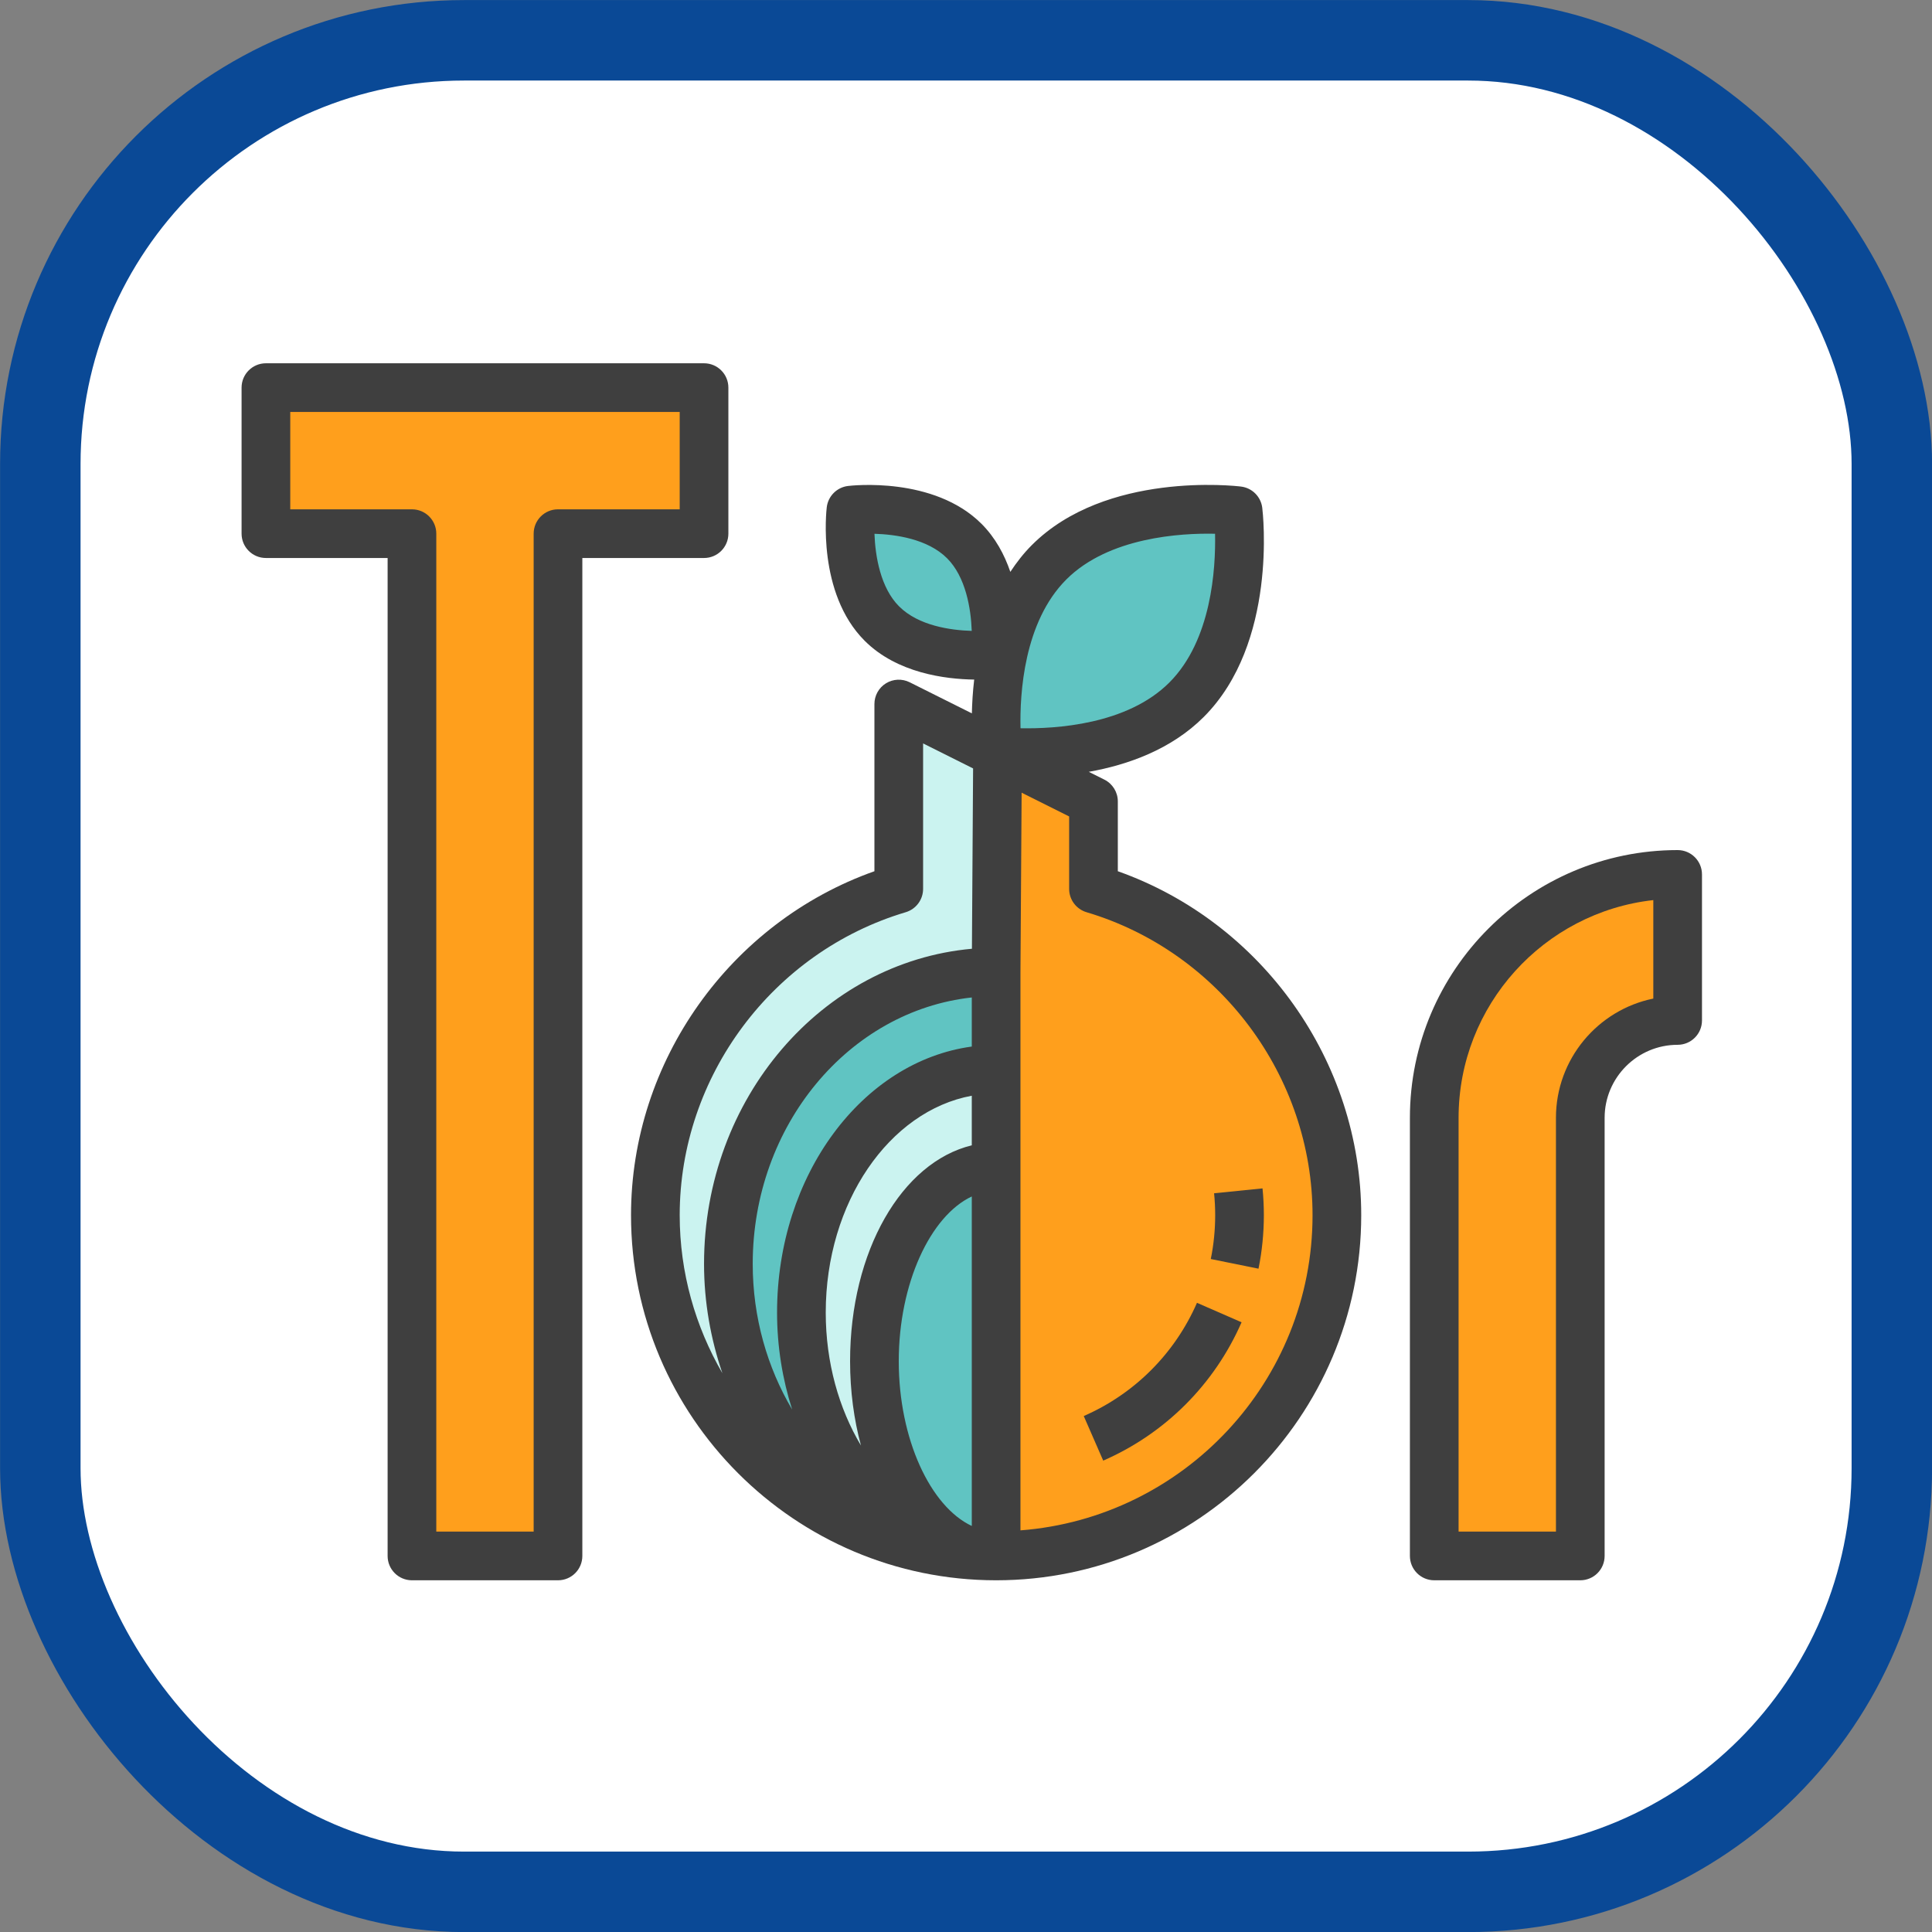
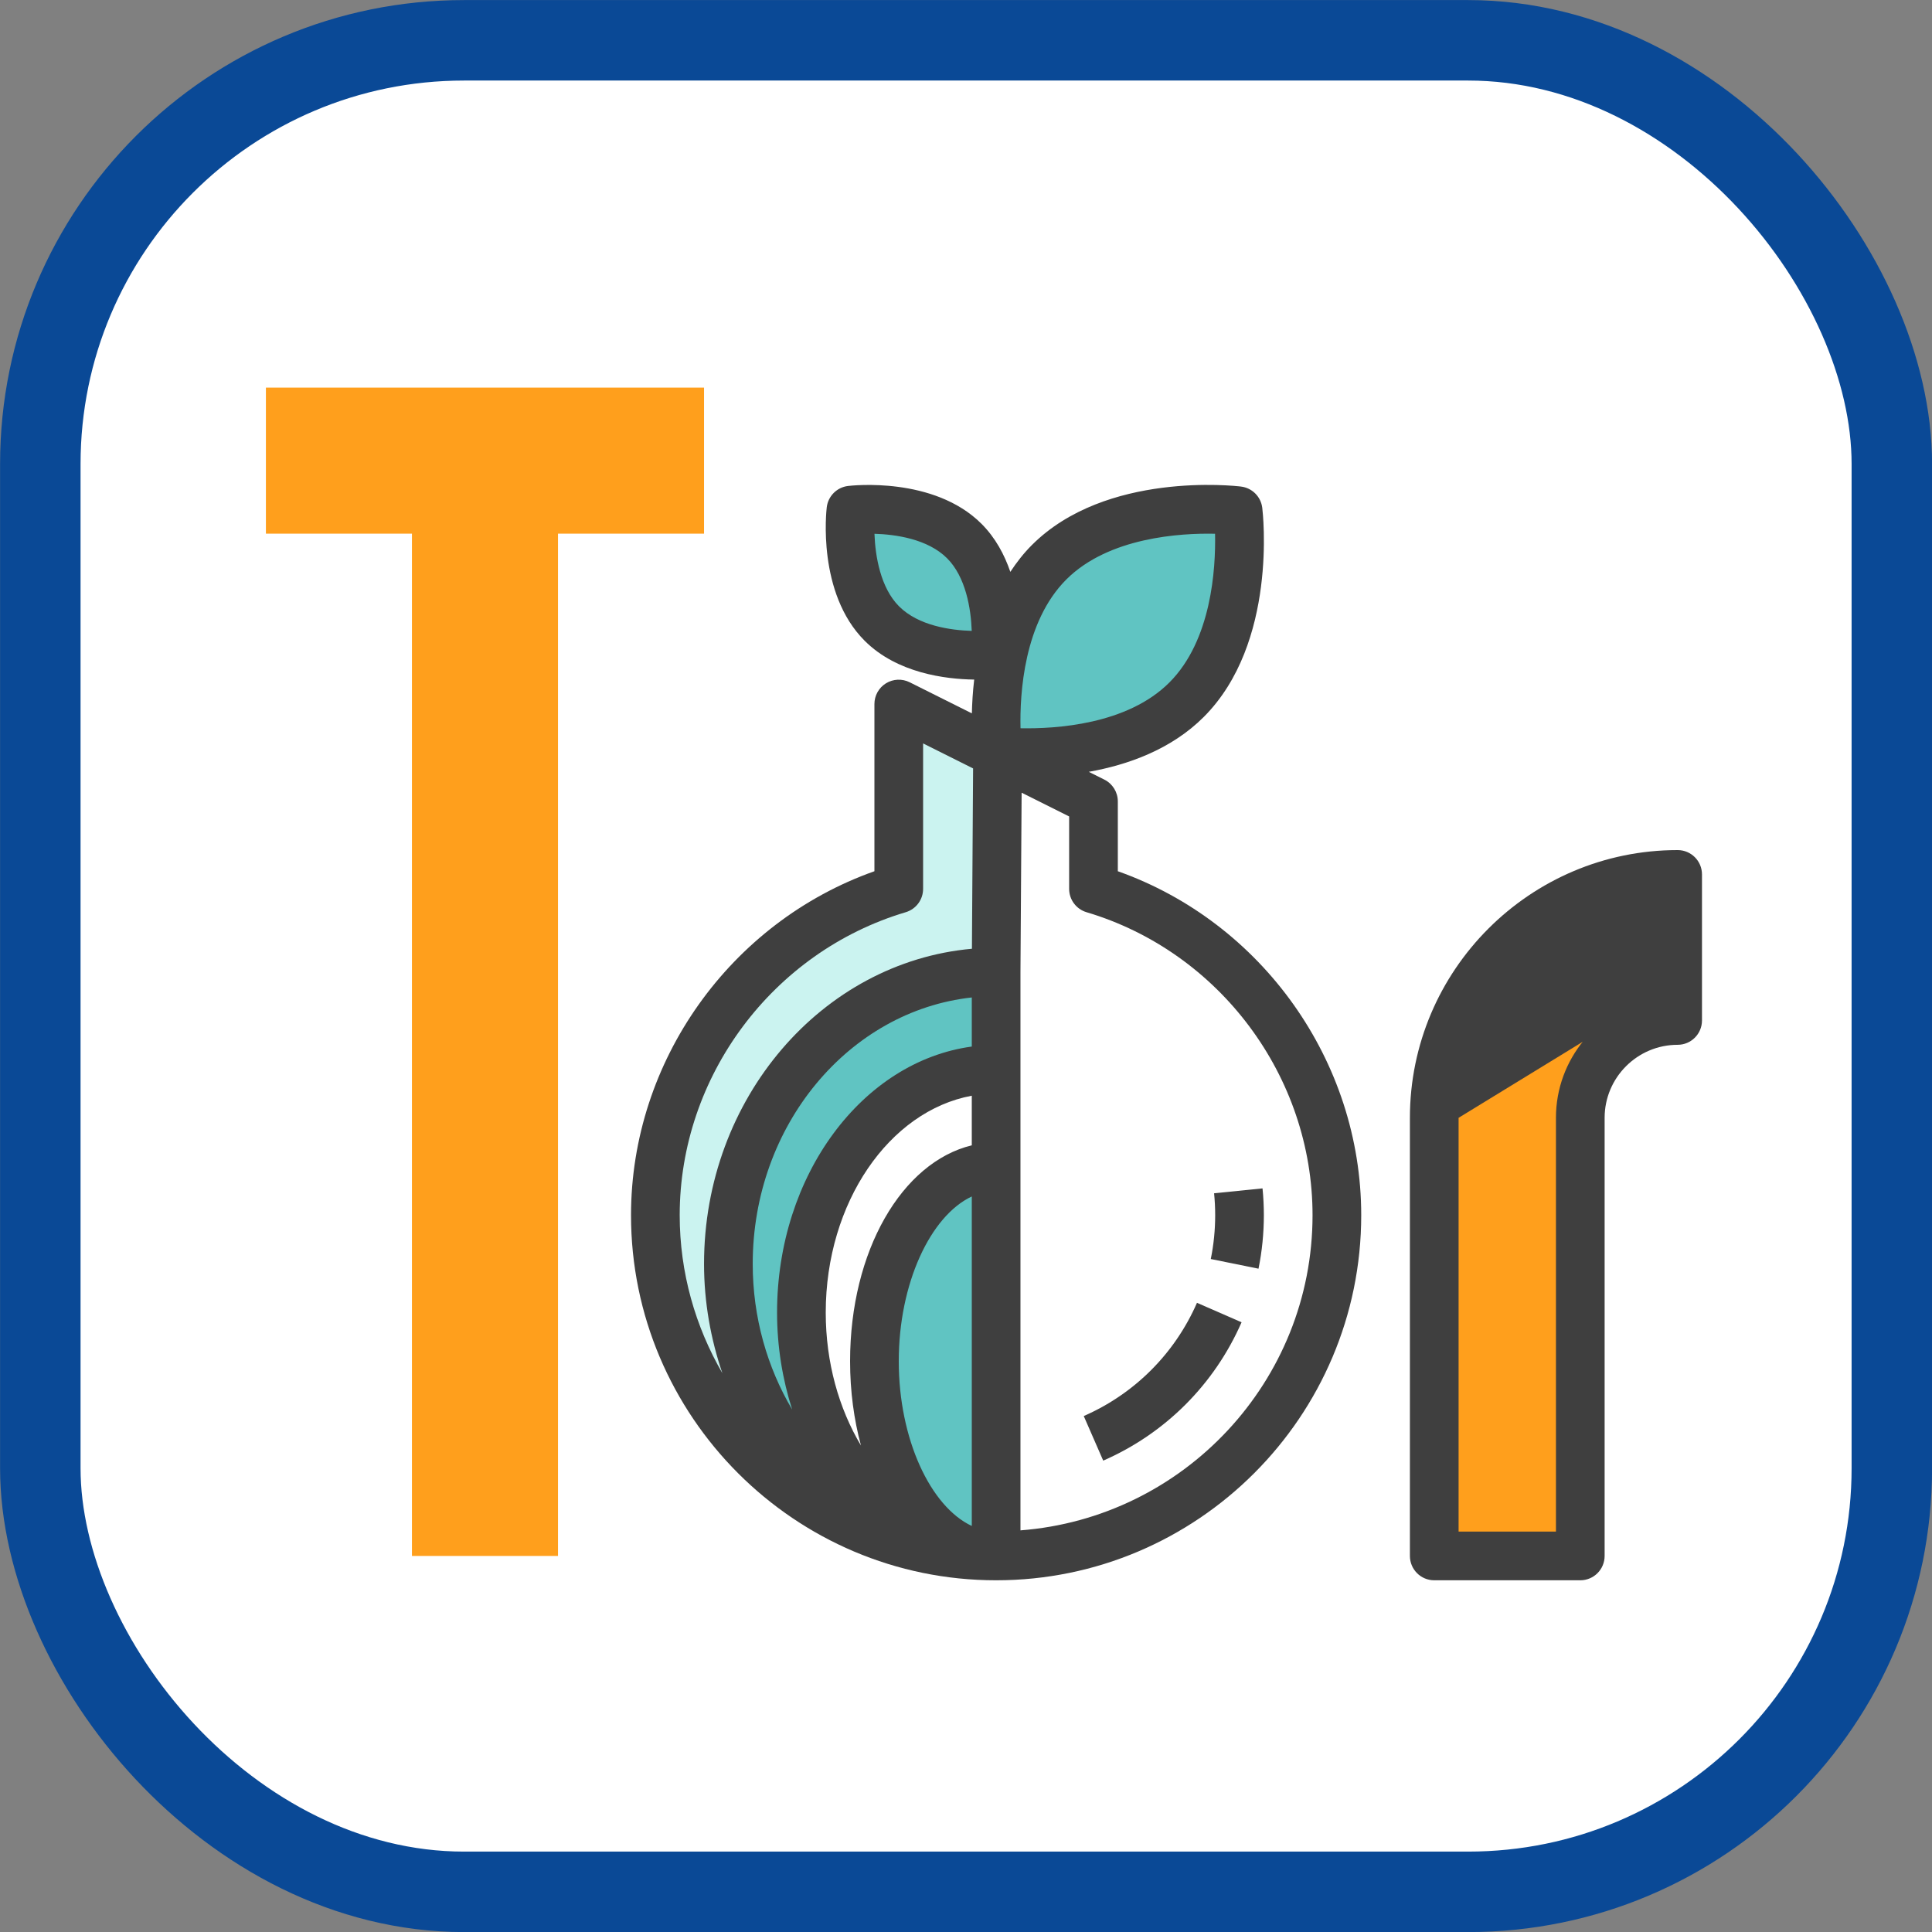
<svg xmlns="http://www.w3.org/2000/svg" xmlns:ns1="http://sodipodi.sourceforge.net/DTD/sodipodi-0.dtd" xmlns:ns2="http://www.inkscape.org/namespaces/inkscape" width="48" height="48" viewBox="0 0 12.7 12.7" version="1.1" id="button" ns1:docname="icon_tor.svg" ns2:version="0.92.4 (5da689c313, 2019-01-14)">
  <rect x="0" y="0" width="12.7" height="12.7" fill="#808080" stroke="none" />
  <defs id="defs8450" />
  <ns1:namedview id="base" pagecolor="#ffffff" bordercolor="#666666" borderopacity="1.0" ns2:pageopacity="0.0" ns2:pageshadow="2" ns2:zoom="9.1509396" ns2:cx="-9.5626557" ns2:cy="10.170609" ns2:document-units="mm" ns2:current-layer="btn_terms" showgrid="false" units="px" ns2:window-width="1920" ns2:window-height="1018" ns2:window-x="-8" ns2:window-y="-8" ns2:window-maximized="1" showguides="false" />
  <g ns2:groupmode="layer" id="btn_terms" transform="translate(340.152,200.954)">
    <rect id="btn_terms_rect" width="12.171" height="12.171" x="-339.887" y="-200.689" style="fill:#ffffff;fill-opacity:1;stroke:#0a4996;stroke-width:0.529;stroke-miterlimit:4;stroke-dasharray:none;stroke-opacity:1" ry="2.785" />
    <g id="g585" transform="matrix(0.02,0,0,0.02,-338.564,-199.366)">
      <g id="g486">
        <polygon id="polygon482" points="8,48 8,96 56,96 56,432 104,432 104,96 152,96 152,48 " style="fill:#ff9f1c" />
        <path id="path484" d="m 472,208 c -44.184,0 -80,35.816 -80,80 v 144 h 48 V 288 c 0,-17.672 14.328,-32 32,-32 z" style="fill:#ff9f1c" ns2:connector-curvature="0" />
      </g>
      <g id="g492">
        <path id="path488" d="m 310.592,150.592 c 21.832,-21.832 16.944,-62.12 16.944,-62.12 0,0 -40.288,-4.888 -62.12,16.944 -21.832,21.832 -16.944,62.12 -16.944,62.12 0,0 40.288,4.888 62.12,-16.944 z" style="fill:#60c4c2" ns2:connector-curvature="0" />
        <path id="path490" d="m 247.72,135.72 c 0,0 2.936,-24.176 -10.168,-37.272 C 224.456,85.352 200.28,88.28 200.28,88.28 c 0,0 -2.936,24.176 10.168,37.272 13.104,13.096 37.272,10.168 37.272,10.168 z" style="fill:#60c4c2" ns2:connector-curvature="0" />
      </g>
      <path id="path494" d="m 136,320 c 0,61.856 50.144,112 112,112 -48.6,0 -88,-42.984 -88,-96 0,-53.016 39.4,-96 88,-96 L 248.464,168.232 216,152 v 60.752 C 169.752,226.536 136,269.28 136,320 Z" style="fill:#cbf3f0" ns2:connector-curvature="0" />
-       <path id="path496" d="m 248,272 v 32 128 c 61.856,0 112,-50.144 112,-112 0,-50.72 -33.752,-93.464 -80,-107.248 V 184 L 248.464,168.232 248,240 Z m 79.608,56 c 0.264,-2.632 0.392,-5.304 0.392,-8 0,-2.704 -0.136,-5.368 -0.392,-8 0.264,2.632 0.392,5.296 0.392,8 0,2.696 -0.136,5.368 -0.392,8 -0.272,2.712 -0.672,5.376 -1.208,8 0.536,-2.624 0.936,-5.288 1.208,-8 z m -6.264,24 C 313.28,370.456 298.456,385.28 280,393.344 298.456,385.28 313.28,370.456 321.344,352 Z" style="fill:#ff9f1c" ns2:connector-curvature="0" />
      <path id="path498" d="m 184,352 c 0,-44.184 28.656,-80 64,-80 v -32 c -48.6,0 -88,42.984 -88,96 0,53.016 39.4,96 88,96 -35.344,0 -64,-35.816 -64,-80 z" style="fill:#60c4c2" ns2:connector-curvature="0" />
-       <path id="path500" d="m 208,368 c 0,-35.344 17.912,-64 40,-64 v -32 c -35.344,0 -64,35.816 -64,80 0,44.184 28.656,80 64,80 -22.088,0 -40,-28.656 -40,-64 z" style="fill:#cbf3f0" ns2:connector-curvature="0" />
      <path id="path502" d="m 208,368 c 0,35.344 17.912,64 40,64 V 304 c -22.088,0 -40,28.656 -40,64 z" style="fill:#60c4c2" ns2:connector-curvature="0" />
      <g id="g514">
-         <path id="path504" d="m 8,104 h 40 v 328 c 0,4.416 3.576,8 8,8 h 48 c 4.424,0 8,-3.584 8,-8 V 104 h 40 c 4.424,0 8,-3.584 8,-8 V 48 c 0,-4.416 -3.576,-8 -8,-8 H 8 c -4.424,0 -8,3.584 -8,8 v 48 c 0,4.416 3.576,8 8,8 z m 8,-48 h 128 v 32 h -40 c -4.424,0 -8,3.584 -8,8 V 424 H 64 V 96 c 0,-4.416 -3.576,-8 -8,-8 H 16 Z" style="fill:#3f3f3f" ns2:connector-curvature="0" />
-         <path id="path506" d="m 472,200 c -48.52,0 -88,39.48 -88,88 v 144 c 0,4.416 3.576,8 8,8 h 48 c 4.424,0 8,-3.584 8,-8 V 288 c 0,-13.232 10.768,-24 24,-24 4.424,0 8,-3.584 8,-8 v -48 c 0,-4.416 -3.576,-8 -8,-8 z m -8,48.808 C 445.768,252.52 432,268.688 432,288 V 424 H 400 V 288 c 0,-37 28.048,-67.568 64,-71.56 z" style="fill:#3f3f3f" ns2:connector-curvature="0" />
+         <path id="path506" d="m 472,200 c -48.52,0 -88,39.48 -88,88 v 144 c 0,4.416 3.576,8 8,8 h 48 c 4.424,0 8,-3.584 8,-8 V 288 c 0,-13.232 10.768,-24 24,-24 4.424,0 8,-3.584 8,-8 v -48 c 0,-4.416 -3.576,-8 -8,-8 z m -8,48.808 C 445.768,252.52 432,268.688 432,288 V 424 H 400 V 288 z" style="fill:#3f3f3f" ns2:connector-curvature="0" />
        <path id="path508" d="m 219.576,144.84 c -2.48,-1.232 -5.424,-1.104 -7.784,0.352 -2.36,1.456 -3.792,4.032 -3.792,6.808 v 54.952 c -47.392,16.792 -80,62.432 -80,113.048 0,66.168 53.832,120 120,120 66.168,0 120,-53.832 120,-120 0,-50.616 -32.608,-96.256 -80,-113.048 V 184 c 0,-3.032 -1.712,-5.8 -4.424,-7.16 l -5.12,-2.56 c 12.776,-2.272 27.064,-7.312 37.792,-18.04 24.304,-24.304 19.448,-66.936 19.224,-68.744 -0.448,-3.656 -3.328,-6.536 -6.984,-6.976 -1.808,-0.232 -44.44,-5.088 -68.736,19.224 -2.728,2.728 -5.04,5.712 -7.08,8.816 -1.92,-5.616 -4.872,-11.184 -9.464,-15.784 -15.672,-15.672 -42.744,-12.592 -43.888,-12.448 -3.656,0.44 -6.536,3.328 -6.984,6.976 -0.136,1.144 -3.224,28.216 12.456,43.896 10.664,10.664 26.544,12.624 36,12.76 -0.472,4.04 -0.688,7.784 -0.76,11.104 z m -3.472,-24.944 c -6.088,-6.08 -7.832,-16.44 -8.088,-23.856 6.904,0.208 17.488,1.664 23.88,8.064 6.088,6.088 7.832,16.448 8.088,23.856 -6.904,-0.208 -17.48,-1.664 -23.88,-8.064 z m 54.968,-8.832 c 13.888,-13.896 37.56,-15.288 48.888,-15.032 0.24,11.44 -1.136,35 -15.024,48.896 -13.912,13.904 -37.464,15.248 -48.92,15.032 -0.256,-11.408 1.088,-34.928 15.056,-48.896 z M 216,368 c 0,-25.544 10.376,-47.752 24,-54.152 V 422.144 C 226.376,415.752 216,393.544 216,368 Z m -16,0 c 0,9.872 1.28,19.208 3.576,27.704 C 196.336,383.576 192,368.44 192,352 c 0,-36.208 20.896,-66.264 48,-71.264 v 16.304 c -22.968,5.568 -40,34.696 -40,70.96 z m 40,-103.424 c -35.944,4.88 -64,42.208 -64,87.424 0,11.248 1.8,21.968 4.96,31.872 C 172.792,370.072 168,353.656 168,336 c 0,-45.552 31.632,-83.136 72,-87.56 z m -21.72,-44.152 c 3.392,-1.008 5.72,-4.128 5.72,-7.664 v -47.816 l 16.432,8.216 -0.384,59.272 C 190.824,236.84 152,281.56 152,336 c 0,12.64 2.2,24.712 6.024,35.928 C 149.16,356.624 144,338.92 144,320 c 0,-45.6 30.544,-86.544 74.28,-99.576 z M 352,320 c 0,54.648 -42.392,99.48 -96,103.592 V 304 272 240.048 l 0.384,-58.912 15.616,7.808 v 23.816 c 0,3.536 2.328,6.656 5.72,7.664 C 321.456,233.456 352,274.4 352,320 Z" style="fill:#3f3f3f" ns2:connector-curvature="0" />
        <path id="path510" d="m 283.2,400.672 c 20.408,-8.92 36.552,-25.072 45.472,-45.472 l -14.656,-6.4 c -7.296,16.696 -20.512,29.912 -37.216,37.216 z" style="fill:#3f3f3f" ns2:connector-curvature="0" />
        <path id="path512" d="m 335.56,328.808 c 0.288,-2.904 0.44,-5.84 0.44,-8.808 0,-2.968 -0.152,-5.904 -0.44,-8.808 l -15.92,1.608 c 0.24,2.368 0.36,4.768 0.36,7.2 0,2.432 -0.12,4.832 -0.36,7.216 -0.24,2.432 -0.6,4.832 -1.088,7.192 l 15.688,3.176 c 0.584,-2.88 1.032,-5.824 1.32,-8.776 z" style="fill:#3f3f3f" ns2:connector-curvature="0" />
      </g>
      <g id="g516">
</g>
      <g id="g518">
</g>
      <g id="g520">
</g>
      <g id="g522">
</g>
      <g id="g524">
</g>
      <g id="g526">
</g>
      <g id="g528">
</g>
      <g id="g530">
</g>
      <g id="g532">
</g>
      <g id="g534">
</g>
      <g id="g536">
</g>
      <g id="g538">
</g>
      <g id="g540">
</g>
      <g id="g542">
</g>
      <g id="g544">
</g>
    </g>
  </g>
</svg>